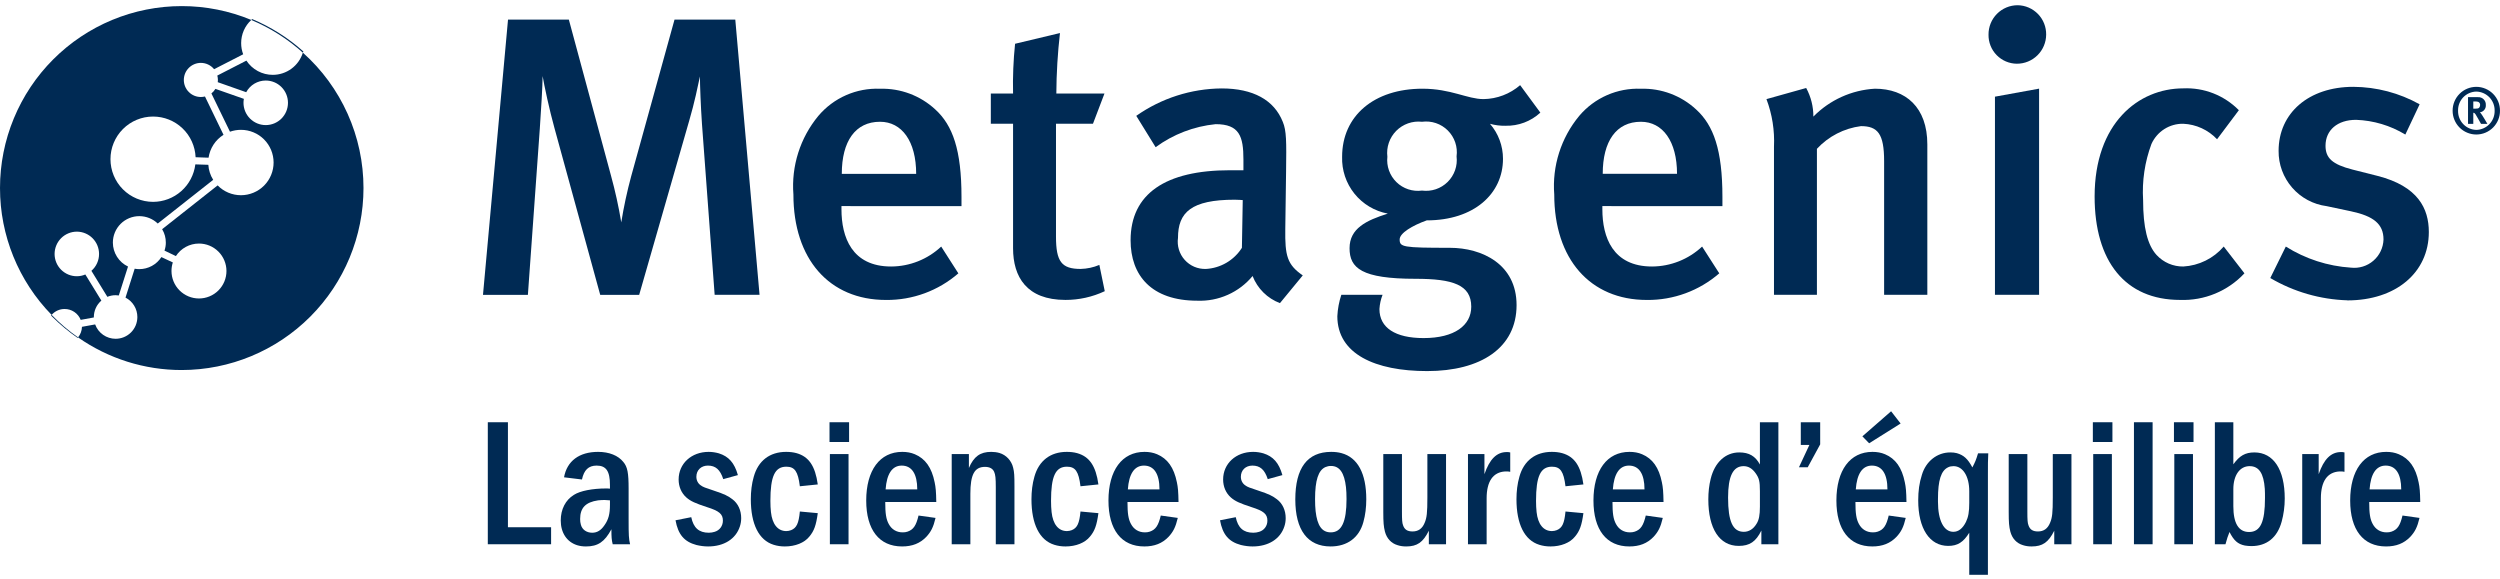
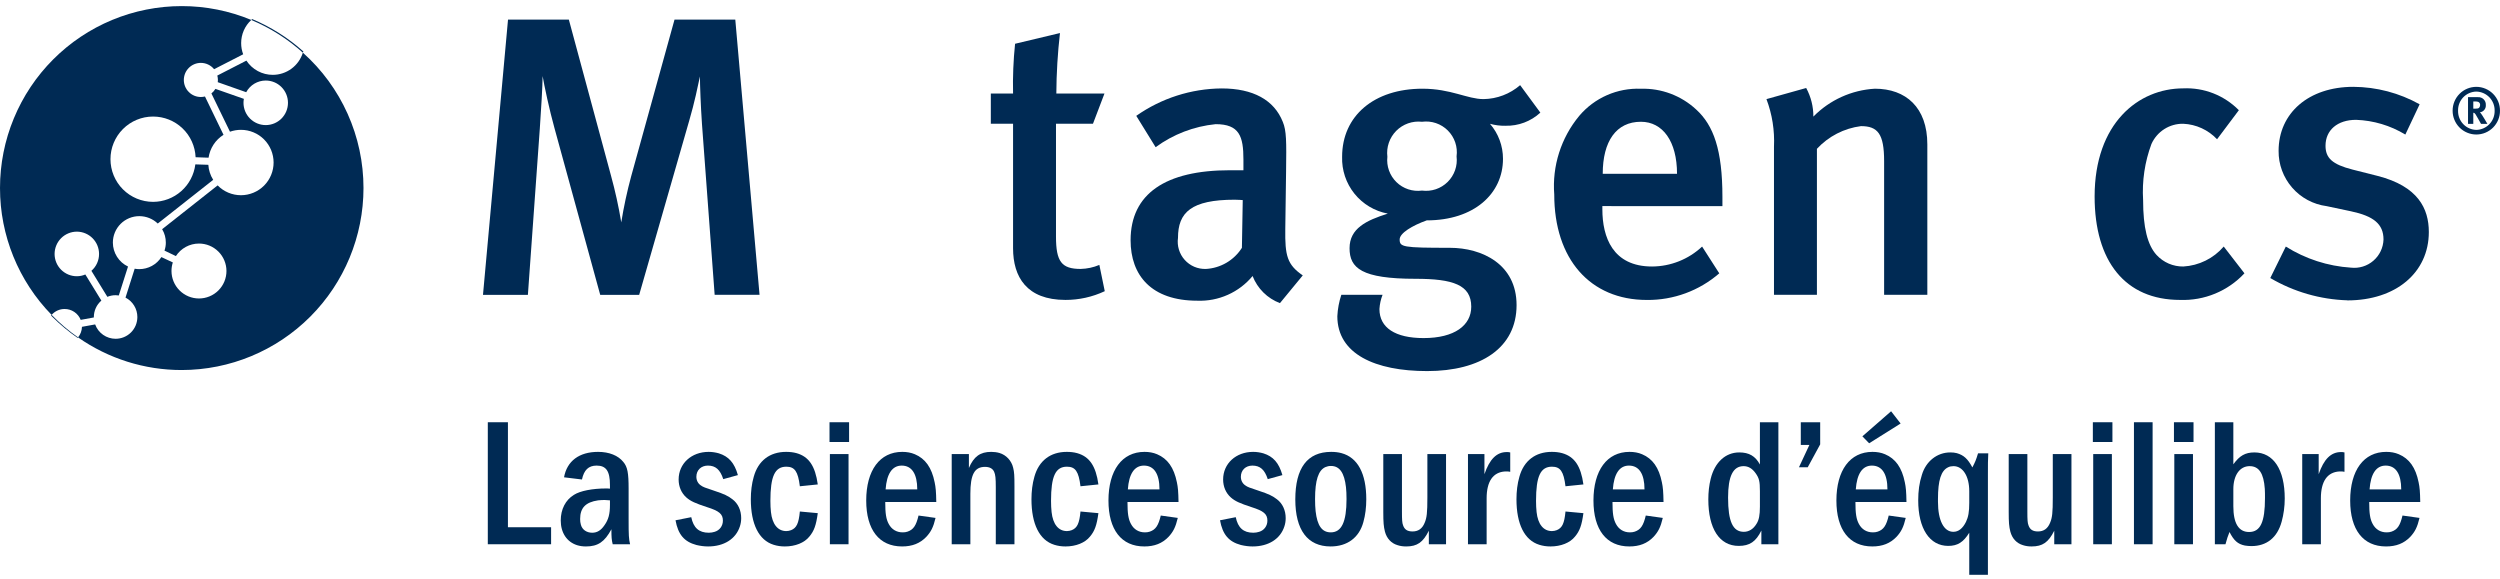
<svg xmlns="http://www.w3.org/2000/svg" width="164" height="38" viewBox="0 0 164 38" fill="none">
  <path d="M46.881 19.338L46.05 8.142C45.97 7.001 45.916 5.56 45.916 5.014C45.789 5.612 45.554 6.758 45.214 7.911L41.93 19.342H39.374L36.374 8.406C36.039 7.207 35.698 5.59 35.596 4.991C35.596 5.59 35.491 7.311 35.412 8.433L34.63 19.342H31.684L33.326 1.285H37.316L40.079 11.513C40.357 12.525 40.583 13.551 40.755 14.587C40.919 13.567 41.136 12.556 41.407 11.558L44.249 1.284H48.235L49.826 19.341L46.881 19.338Z" fill="#002A54" />
-   <path d="M57.727 7.988C56.11 7.988 55.222 9.265 55.222 11.404H60.101C60.101 9.265 59.16 7.988 57.732 7.988H57.727ZM55.2 13.52V13.727C55.2 15.555 55.879 17.483 58.459 17.483C59.679 17.478 60.852 17.011 61.743 16.175L62.868 17.932C61.552 19.074 59.864 19.695 58.122 19.677C54.392 19.677 52.048 16.989 52.048 12.763C51.903 10.893 52.491 9.04 53.688 7.597C54.183 7.013 54.804 6.549 55.505 6.242C56.206 5.934 56.968 5.791 57.732 5.822C59.071 5.783 60.372 6.27 61.355 7.18C62.501 8.225 63.074 9.842 63.074 12.918V13.522L55.2 13.52Z" fill="#002A54" />
  <path d="M69.895 19.675C67.344 19.675 66.457 18.161 66.457 16.285V8.118H64.998V6.136H66.457C66.432 5.046 66.476 3.955 66.589 2.871L69.534 2.168C69.383 3.485 69.303 4.809 69.296 6.134H72.454L71.699 8.117H69.273V15.524C69.273 17.167 69.643 17.642 70.89 17.642C71.312 17.632 71.729 17.543 72.118 17.378L72.472 19.102C71.664 19.481 70.783 19.677 69.891 19.675" fill="#002A54" />
  <path d="M81.003 13.101C78.136 13.101 77.276 13.937 77.276 15.606C77.24 15.864 77.261 16.127 77.337 16.376C77.413 16.625 77.542 16.855 77.716 17.048C77.889 17.242 78.103 17.396 78.342 17.499C78.582 17.601 78.84 17.65 79.1 17.643C79.577 17.618 80.041 17.479 80.453 17.238C80.865 16.997 81.213 16.661 81.469 16.258L81.524 13.126C81.524 13.126 81.208 13.101 80.997 13.101H81.003ZM83.965 19.885C83.558 19.732 83.187 19.494 82.878 19.187C82.569 18.881 82.328 18.513 82.17 18.107C81.731 18.637 81.175 19.059 80.546 19.339C79.918 19.62 79.233 19.753 78.546 19.726C75.523 19.726 74.167 18.058 74.167 15.762C74.167 12.707 76.46 11.168 80.683 11.168H81.569V10.466C81.569 8.952 81.31 8.145 79.747 8.145C78.323 8.287 76.963 8.809 75.809 9.656L74.539 7.599C76.181 6.445 78.135 5.818 80.141 5.801C82.203 5.801 83.582 6.557 84.152 7.996C84.393 8.57 84.393 9.274 84.367 11.23L84.315 15.011C84.289 16.789 84.442 17.364 85.461 18.066L83.965 19.885Z" fill="#002A54" />
  <path d="M93.282 7.988C92.974 7.953 92.661 7.989 92.368 8.092C92.076 8.196 91.81 8.364 91.591 8.585C91.373 8.806 91.207 9.073 91.107 9.368C91.006 9.662 90.974 9.975 91.012 10.283C90.978 10.588 91.014 10.896 91.117 11.184C91.22 11.472 91.388 11.733 91.606 11.947C91.825 12.161 92.09 12.322 92.38 12.418C92.671 12.514 92.979 12.543 93.282 12.502C93.588 12.542 93.898 12.512 94.19 12.414C94.481 12.316 94.747 12.153 94.966 11.936C95.185 11.72 95.351 11.456 95.453 11.165C95.554 10.875 95.588 10.565 95.551 10.259C95.593 9.951 95.563 9.637 95.463 9.343C95.364 9.049 95.198 8.781 94.978 8.561C94.759 8.342 94.492 8.176 94.197 8.076C93.903 7.977 93.59 7.947 93.282 7.988ZM98.757 8.251C98.414 8.257 98.072 8.213 97.742 8.121C98.294 8.758 98.597 9.573 98.596 10.417C98.596 12.71 96.697 14.456 93.595 14.456C92.653 14.793 91.818 15.29 91.818 15.707C91.818 16.204 92.004 16.256 95.108 16.256C97.218 16.256 99.487 17.326 99.487 20.014C99.487 22.824 97.136 24.343 93.621 24.343C90.209 24.343 87.729 23.223 87.729 20.743C87.753 20.265 87.841 19.792 87.992 19.338H90.697C90.58 19.637 90.51 19.953 90.491 20.274C90.491 21.503 91.535 22.178 93.386 22.178C95.422 22.178 96.514 21.342 96.514 20.119C96.514 18.687 95.314 18.289 92.859 18.289C89.318 18.289 88.531 17.587 88.531 16.284C88.531 14.982 89.628 14.458 91.041 14.013C90.178 13.852 89.401 13.388 88.851 12.704C88.301 12.019 88.014 11.16 88.043 10.283C88.043 7.594 90.148 5.819 93.311 5.819C95.184 5.819 96.255 6.501 97.32 6.501C98.203 6.488 99.053 6.164 99.721 5.586L101.047 7.388C100.425 7.963 99.603 8.272 98.757 8.249" fill="#002A54" />
  <path d="M107.641 7.988C106.026 7.988 105.139 9.265 105.139 11.403H110.013C110.013 9.265 109.071 7.988 107.644 7.988H107.641ZM105.115 13.52V13.727C105.115 15.554 105.792 17.483 108.376 17.483C109.596 17.477 110.768 17.01 111.658 16.175L112.784 17.931C111.467 19.074 109.778 19.695 108.035 19.677C104.31 19.677 101.959 16.989 101.959 12.763C101.814 10.893 102.403 9.039 103.601 7.597C104.096 7.013 104.717 6.55 105.418 6.242C106.119 5.935 106.88 5.791 107.644 5.822C108.982 5.782 110.283 6.27 111.265 7.18C112.414 8.225 112.991 9.841 112.991 12.918V13.522L105.115 13.52Z" fill="#002A54" />
  <path d="M123.598 19.338V10.568C123.598 8.773 123.176 8.274 122.079 8.274C120.971 8.416 119.949 8.943 119.19 9.762V19.338H116.373V9.631C116.424 8.565 116.256 7.5 115.879 6.502L118.486 5.772C118.798 6.348 118.96 6.993 118.957 7.649C120.029 6.558 121.467 5.906 122.993 5.819C125.026 5.819 126.433 7.049 126.433 9.471V19.338H123.598Z" fill="#002A54" />
-   <path d="M130.869 19.338V6.342L133.764 5.815V19.338H130.869ZM132.304 4.18C132.057 4.178 131.813 4.127 131.585 4.03C131.358 3.933 131.152 3.792 130.979 3.615C130.806 3.437 130.67 3.228 130.579 2.998C130.488 2.768 130.443 2.522 130.447 2.275C130.444 2.022 130.492 1.771 130.586 1.537C130.681 1.303 130.821 1.09 130.999 0.91C131.176 0.73 131.388 0.588 131.621 0.49C131.854 0.393 132.104 0.343 132.356 0.343C132.606 0.346 132.852 0.399 133.082 0.498C133.311 0.597 133.519 0.741 133.693 0.92C133.866 1.099 134.003 1.311 134.095 1.544C134.187 1.776 134.232 2.025 134.228 2.275C134.224 2.782 134.02 3.268 133.659 3.625C133.299 3.982 132.812 4.182 132.304 4.18Z" fill="#002A54" />
  <path d="M143.014 19.675C139.412 19.675 137.407 17.142 137.407 12.891C137.407 8.09 140.273 5.797 143.224 5.797C143.898 5.767 144.571 5.878 145.199 6.125C145.826 6.372 146.395 6.748 146.869 7.229L145.439 9.135C144.86 8.521 144.066 8.157 143.224 8.119C142.784 8.11 142.351 8.232 141.979 8.468C141.608 8.704 141.314 9.045 141.134 9.447C140.697 10.622 140.511 11.875 140.588 13.127C140.588 14.925 140.875 16.073 141.471 16.727C141.694 16.969 141.966 17.161 142.268 17.292C142.57 17.422 142.897 17.487 143.226 17.483C143.733 17.454 144.229 17.323 144.685 17.098C145.141 16.873 145.546 16.558 145.877 16.173L147.235 17.929C146.698 18.506 146.043 18.96 145.315 19.261C144.586 19.563 143.802 19.703 143.014 19.675Z" fill="#002A54" />
  <path d="M153.99 19.701C152.207 19.646 150.468 19.143 148.931 18.239L149.949 16.174C151.236 16.984 152.705 17.459 154.222 17.558C154.485 17.588 154.752 17.563 155.005 17.485C155.258 17.407 155.493 17.277 155.693 17.104C155.894 16.931 156.057 16.718 156.171 16.479C156.286 16.239 156.349 15.979 156.358 15.714C156.358 14.695 155.707 14.176 154.222 13.86L152.629 13.523C151.751 13.409 150.945 12.977 150.364 12.308C149.783 11.639 149.467 10.781 149.476 9.895C149.476 7.416 151.452 5.696 154.377 5.696C155.901 5.704 157.398 6.099 158.728 6.842L157.79 8.827C156.813 8.234 155.701 7.902 154.559 7.861C153.331 7.861 152.554 8.541 152.554 9.56C152.554 10.366 152.993 10.783 154.326 11.124L155.968 11.539C158.625 12.219 159.331 13.682 159.331 15.22C159.331 17.882 157.168 19.706 153.99 19.706" fill="#002A54" />
  <path d="M162.446 8.824C162.242 8.824 162.039 8.783 161.85 8.704C161.66 8.626 161.489 8.51 161.344 8.365C161.2 8.22 161.085 8.047 161.008 7.857C160.93 7.668 160.891 7.465 160.892 7.26C160.891 7.055 160.931 6.852 161.009 6.662C161.087 6.473 161.201 6.301 161.345 6.156C161.49 6.01 161.661 5.895 161.85 5.816C162.039 5.738 162.242 5.697 162.446 5.697C162.651 5.697 162.853 5.738 163.042 5.817C163.231 5.896 163.402 6.011 163.546 6.156C163.691 6.301 163.805 6.473 163.883 6.663C163.96 6.852 164 7.055 163.999 7.26C164.001 7.464 163.961 7.668 163.884 7.857C163.806 8.047 163.692 8.219 163.548 8.365C163.403 8.51 163.232 8.625 163.043 8.704C162.854 8.783 162.651 8.823 162.446 8.824ZM162.446 6.007C162.286 6.01 162.127 6.045 161.979 6.11C161.832 6.174 161.699 6.268 161.587 6.384C161.476 6.5 161.389 6.638 161.331 6.788C161.273 6.938 161.245 7.098 161.249 7.26C161.245 7.421 161.272 7.582 161.33 7.733C161.388 7.884 161.475 8.022 161.586 8.139C161.697 8.256 161.831 8.35 161.978 8.416C162.126 8.482 162.285 8.517 162.446 8.521C162.608 8.518 162.768 8.482 162.916 8.417C163.064 8.352 163.197 8.258 163.309 8.14C163.421 8.023 163.508 7.885 163.566 7.734C163.624 7.583 163.652 7.421 163.648 7.26C163.654 6.934 163.531 6.62 163.306 6.385C163.08 6.15 162.771 6.015 162.446 6.007ZM162.755 8.125C162.689 8.009 162.66 7.962 162.592 7.836C162.417 7.521 162.365 7.433 162.303 7.407C162.286 7.399 162.267 7.394 162.248 7.394V8.125H161.902V6.374H162.554C162.623 6.369 162.692 6.379 162.756 6.403C162.82 6.427 162.879 6.465 162.927 6.513C162.976 6.562 163.014 6.62 163.039 6.684C163.063 6.748 163.074 6.817 163.07 6.885C163.08 7.001 163.045 7.116 162.972 7.206C162.9 7.296 162.795 7.355 162.68 7.369C162.707 7.392 162.732 7.417 162.753 7.446C162.852 7.571 163.173 8.125 163.173 8.125H162.755ZM162.571 6.68C162.507 6.662 162.44 6.654 162.374 6.655H162.248V7.13H162.365C162.516 7.13 162.584 7.113 162.628 7.071C162.672 7.023 162.696 6.96 162.695 6.895C162.7 6.85 162.69 6.805 162.667 6.766C162.644 6.727 162.609 6.697 162.568 6.68H162.571Z" fill="#002A54" />
  <path d="M5.294 20.983L6.156 20.825V20.799C6.156 20.594 6.2 20.391 6.285 20.204C6.37 20.018 6.495 19.852 6.65 19.719L5.598 18.006C5.422 18.082 5.234 18.121 5.043 18.121C4.851 18.122 4.661 18.084 4.484 18.011C4.307 17.938 4.146 17.83 4.01 17.695C3.874 17.559 3.766 17.398 3.693 17.221C3.619 17.044 3.581 16.854 3.581 16.662C3.581 16.47 3.618 16.279 3.692 16.101C3.765 15.923 3.873 15.762 4.008 15.626C4.144 15.489 4.305 15.382 4.483 15.308C4.661 15.234 4.851 15.196 5.043 15.196C5.43 15.198 5.801 15.353 6.073 15.628C6.346 15.903 6.499 16.274 6.498 16.662C6.498 16.871 6.454 17.078 6.367 17.268C6.281 17.459 6.154 17.628 5.996 17.765L7.043 19.472C7.216 19.401 7.4 19.365 7.586 19.365C7.655 19.366 7.724 19.372 7.793 19.382L8.398 17.485C8.101 17.344 7.851 17.122 7.675 16.844C7.499 16.567 7.405 16.245 7.404 15.916C7.404 15.688 7.448 15.462 7.535 15.251C7.622 15.04 7.75 14.849 7.911 14.687C8.072 14.526 8.264 14.398 8.474 14.311C8.685 14.224 8.911 14.179 9.139 14.179C9.589 14.179 10.023 14.352 10.349 14.664L13.985 11.797C13.798 11.5 13.689 11.161 13.667 10.811L12.814 10.783C12.73 11.461 12.402 12.085 11.892 12.537C11.381 12.99 10.722 13.241 10.04 13.242C9.298 13.24 8.588 12.945 8.064 12.42C7.541 11.895 7.247 11.183 7.247 10.441C7.247 9.7 7.542 8.989 8.065 8.465C8.589 7.941 9.299 7.646 10.04 7.646C10.759 7.645 11.451 7.921 11.971 8.418C12.492 8.915 12.8 9.595 12.832 10.314L13.682 10.345C13.727 10.039 13.838 9.746 14.007 9.487C14.176 9.227 14.4 9.008 14.663 8.844L13.446 6.33C13.358 6.352 13.267 6.363 13.176 6.363C13.03 6.363 12.885 6.335 12.749 6.279C12.614 6.223 12.491 6.141 12.387 6.037C12.283 5.933 12.201 5.81 12.145 5.675C12.088 5.539 12.059 5.394 12.059 5.247C12.059 5.1 12.088 4.954 12.143 4.818C12.199 4.682 12.282 4.558 12.385 4.454C12.489 4.35 12.612 4.267 12.748 4.211C12.884 4.154 13.029 4.125 13.176 4.125C13.343 4.125 13.507 4.162 13.657 4.234C13.808 4.306 13.94 4.41 14.045 4.539L15.952 3.561C15.863 3.326 15.819 3.076 15.82 2.825C15.82 2.54 15.879 2.258 15.993 1.997C16.108 1.736 16.275 1.502 16.485 1.309C15.039 0.708 13.488 0.399 11.923 0.4C10.357 0.4 8.806 0.709 7.36 1.308C5.913 1.908 4.599 2.787 3.492 3.895C2.384 5.003 1.506 6.319 0.907 7.767C0.308 9.215 -0 10.766 -0 12.334C-0.002 15.445 1.213 18.433 3.386 20.657C3.492 20.536 3.621 20.439 3.767 20.372C3.913 20.305 4.071 20.27 4.231 20.27C4.46 20.268 4.683 20.335 4.873 20.462C5.062 20.59 5.209 20.771 5.294 20.983Z" fill="#002A54" />
  <path d="M19.868 3.455C19.737 3.876 19.476 4.244 19.121 4.506C18.767 4.767 18.338 4.909 17.898 4.91C17.554 4.911 17.215 4.826 16.913 4.663C16.61 4.5 16.353 4.264 16.164 3.976L14.256 4.956C14.281 5.052 14.294 5.15 14.295 5.249C14.295 5.296 14.291 5.344 14.284 5.391L16.151 6.049C16.276 5.818 16.46 5.624 16.686 5.489C16.911 5.355 17.169 5.283 17.432 5.283C17.623 5.283 17.813 5.321 17.991 5.394C18.168 5.467 18.329 5.575 18.464 5.711C18.6 5.846 18.707 6.008 18.78 6.185C18.854 6.362 18.891 6.552 18.891 6.744C18.891 6.936 18.853 7.126 18.78 7.304C18.707 7.481 18.599 7.642 18.464 7.778C18.328 7.914 18.168 8.021 17.99 8.095C17.813 8.168 17.623 8.206 17.432 8.206C17.045 8.206 16.674 8.051 16.4 7.777C16.127 7.503 15.973 7.132 15.973 6.744C15.973 6.657 15.982 6.571 15.998 6.485L14.131 5.83C14.062 5.945 13.973 6.047 13.868 6.13L15.086 8.64C15.318 8.559 15.562 8.517 15.808 8.517C16.089 8.517 16.367 8.573 16.627 8.681C16.887 8.788 17.122 8.946 17.321 9.145C17.52 9.344 17.677 9.581 17.785 9.841C17.892 10.101 17.948 10.379 17.948 10.661C17.948 10.942 17.893 11.221 17.785 11.481C17.678 11.741 17.52 11.978 17.322 12.177C17.123 12.376 16.887 12.534 16.627 12.642C16.367 12.75 16.089 12.806 15.808 12.806C15.523 12.806 15.24 12.749 14.977 12.639C14.714 12.528 14.476 12.366 14.277 12.162L10.636 15.035C10.796 15.3 10.879 15.604 10.878 15.913C10.879 16.092 10.849 16.27 10.79 16.44L11.539 16.799C11.703 16.546 11.927 16.339 12.191 16.195C12.455 16.052 12.751 15.977 13.052 15.977C13.529 15.976 13.988 16.165 14.326 16.503C14.664 16.84 14.855 17.298 14.856 17.776C14.856 18.013 14.809 18.248 14.719 18.467C14.628 18.686 14.495 18.885 14.328 19.052C14.16 19.22 13.961 19.353 13.742 19.443C13.523 19.534 13.289 19.58 13.052 19.58C12.574 19.58 12.116 19.39 11.778 19.051C11.44 18.713 11.25 18.255 11.25 17.776C11.249 17.586 11.279 17.397 11.337 17.216L10.588 16.865C10.431 17.107 10.216 17.307 9.963 17.445C9.709 17.583 9.425 17.655 9.136 17.655C9.035 17.656 8.934 17.646 8.835 17.627L8.233 19.523C8.468 19.643 8.665 19.826 8.802 20.052C8.939 20.277 9.011 20.536 9.011 20.799C9.01 20.987 8.973 21.172 8.902 21.346C8.83 21.518 8.725 21.676 8.592 21.808C8.459 21.94 8.302 22.045 8.129 22.116C7.956 22.188 7.77 22.224 7.583 22.224C7.29 22.224 7.004 22.133 6.764 21.965C6.524 21.796 6.341 21.558 6.242 21.282L5.377 21.439C5.371 21.693 5.28 21.937 5.119 22.133C7.113 23.529 9.487 24.276 11.919 24.274C15.083 24.272 18.116 23.013 20.352 20.774C22.588 18.535 23.845 15.498 23.845 12.332C23.845 10.655 23.491 8.998 22.805 7.468C22.12 5.938 21.119 4.57 19.868 3.455Z" fill="#002A54" />
  <path d="M19.903 3.378C18.909 2.486 17.773 1.767 16.542 1.25C16.521 1.267 16.505 1.291 16.485 1.31C17.725 1.829 18.869 2.554 19.868 3.455C19.877 3.428 19.896 3.406 19.903 3.378Z" fill="#002A54" />
  <path d="M3.386 20.657C3.374 20.671 3.356 20.677 3.345 20.691C3.379 20.724 3.412 20.758 3.443 20.794C3.953 21.301 4.507 21.762 5.098 22.171C5.107 22.16 5.112 22.144 5.121 22.133C4.497 21.697 3.917 21.203 3.386 20.657Z" fill="#002A54" />
  <path d="M32 27.699H33.32V34.587H36.152V35.703H32V27.699Z" fill="#002A54" />
  <path d="M38.177 31.455L37.001 31.311C37.193 30.243 37.997 29.643 39.233 29.643C39.965 29.643 40.553 29.883 40.889 30.303C41.165 30.627 41.237 31.023 41.237 32.055V34.071C41.237 35.127 41.249 35.343 41.333 35.703H40.193C40.121 35.403 40.109 35.247 40.109 34.719C39.665 35.547 39.221 35.847 38.441 35.847C38.237 35.847 38.045 35.823 37.853 35.763C37.181 35.547 36.785 34.947 36.785 34.143C36.785 33.411 37.097 32.799 37.649 32.463C38.057 32.199 38.873 32.043 39.761 32.043C39.797 32.043 39.905 32.043 40.013 32.055V31.815C40.013 30.903 39.761 30.543 39.137 30.543C38.609 30.543 38.309 30.831 38.177 31.455ZM40.013 33.111V32.823C39.857 32.811 39.725 32.799 39.653 32.799C39.509 32.799 39.389 32.811 39.233 32.823C38.417 32.943 38.057 33.315 38.057 34.047C38.057 34.179 38.069 34.299 38.105 34.419C38.189 34.743 38.477 34.947 38.849 34.947C39.173 34.947 39.425 34.791 39.653 34.455C39.917 34.083 40.013 33.723 40.013 33.111Z" fill="#002A54" />
  <path d="M48.406 31.167L47.446 31.431C47.242 30.807 46.942 30.543 46.438 30.543C45.994 30.543 45.682 30.843 45.682 31.275C45.682 31.515 45.79 31.719 45.97 31.839C46.138 31.959 46.222 31.983 46.87 32.199C47.494 32.403 47.77 32.535 48.046 32.751C48.418 33.027 48.622 33.483 48.622 33.987C48.622 34.167 48.598 34.347 48.538 34.527C48.274 35.355 47.494 35.847 46.45 35.847C46.186 35.847 45.934 35.811 45.682 35.751C44.878 35.535 44.482 35.055 44.314 34.131L45.346 33.927C45.49 34.623 45.85 34.947 46.498 34.947C46.642 34.947 46.762 34.923 46.882 34.887C47.206 34.791 47.422 34.503 47.422 34.155C47.422 33.723 47.182 33.519 46.378 33.267C45.61 33.015 45.31 32.883 45.022 32.631C44.698 32.343 44.518 31.923 44.518 31.455C44.518 30.411 45.358 29.643 46.486 29.643C46.726 29.643 46.942 29.679 47.158 29.739C47.806 29.943 48.178 30.363 48.406 31.167Z" fill="#002A54" />
  <path d="M53.646 31.779L52.47 31.899C52.35 30.927 52.134 30.615 51.582 30.615C50.826 30.615 50.538 31.251 50.538 32.859C50.538 33.123 50.55 33.363 50.574 33.591C50.658 34.383 51.018 34.839 51.582 34.839C51.69 34.839 51.798 34.815 51.894 34.779C52.254 34.635 52.398 34.335 52.47 33.555L53.646 33.663C53.538 34.455 53.406 34.827 53.094 35.199C52.77 35.607 52.17 35.847 51.486 35.847C51.222 35.847 50.982 35.811 50.754 35.739C49.782 35.439 49.254 34.383 49.254 32.751C49.254 32.235 49.314 31.731 49.446 31.275C49.734 30.231 50.49 29.643 51.57 29.643C51.81 29.643 52.038 29.667 52.254 29.727C53.058 29.955 53.478 30.567 53.646 31.779Z" fill="#002A54" />
  <path d="M54.44 29.787H55.664V35.703H54.44V29.787ZM55.7 28.995H54.416V27.699H55.7V28.995Z" fill="#002A54" />
  <path d="M61.42 32.931H58.072C58.072 33.699 58.132 34.059 58.3 34.371C58.492 34.731 58.816 34.923 59.212 34.923C59.332 34.923 59.44 34.911 59.536 34.875C59.92 34.743 60.1 34.479 60.256 33.819L61.372 33.975C61.228 34.587 61.072 34.887 60.76 35.223C60.352 35.643 59.848 35.847 59.176 35.847C57.676 35.847 56.824 34.755 56.824 32.835C56.824 30.855 57.712 29.643 59.188 29.643C59.488 29.643 59.764 29.691 60.016 29.799C60.7 30.087 61.12 30.675 61.312 31.635C61.384 31.971 61.408 32.247 61.42 32.931ZM58.096 32.103H60.172C60.172 31.083 59.812 30.543 59.152 30.543C58.528 30.543 58.168 31.083 58.096 32.103Z" fill="#002A54" />
  <path d="M62.432 29.787H63.56V30.699C63.884 29.943 64.304 29.643 65.024 29.643C65.216 29.643 65.396 29.667 65.564 29.715C66.008 29.847 66.356 30.219 66.464 30.687C66.536 30.975 66.548 31.215 66.548 31.887V35.703H65.324V31.959C65.324 31.371 65.3 31.143 65.216 30.951C65.12 30.735 64.916 30.627 64.616 30.627C63.932 30.627 63.656 31.119 63.656 32.391V35.703H62.432V29.787Z" fill="#002A54" />
  <path d="M72.056 31.779L70.88 31.899C70.76 30.927 70.544 30.615 69.992 30.615C69.236 30.615 68.948 31.251 68.948 32.859C68.948 33.123 68.96 33.363 68.984 33.591C69.068 34.383 69.428 34.839 69.992 34.839C70.1 34.839 70.208 34.815 70.304 34.779C70.664 34.635 70.808 34.335 70.88 33.555L72.056 33.663C71.948 34.455 71.816 34.827 71.504 35.199C71.18 35.607 70.58 35.847 69.896 35.847C69.632 35.847 69.392 35.811 69.164 35.739C68.192 35.439 67.664 34.383 67.664 32.751C67.664 32.235 67.724 31.731 67.856 31.275C68.144 30.231 68.9 29.643 69.98 29.643C70.22 29.643 70.448 29.667 70.664 29.727C71.468 29.955 71.888 30.567 72.056 31.779Z" fill="#002A54" />
  <path d="M77.311 32.931H73.963C73.963 33.699 74.022 34.059 74.191 34.371C74.382 34.731 74.707 34.923 75.103 34.923C75.222 34.923 75.331 34.911 75.427 34.875C75.811 34.743 75.99 34.479 76.147 33.819L77.263 33.975C77.118 34.587 76.963 34.887 76.65 35.223C76.243 35.643 75.739 35.847 75.067 35.847C73.567 35.847 72.715 34.755 72.715 32.835C72.715 30.855 73.603 29.643 75.079 29.643C75.379 29.643 75.654 29.691 75.906 29.799C76.591 30.087 77.01 30.675 77.203 31.635C77.275 31.971 77.299 32.247 77.311 32.931ZM73.987 32.103H76.062C76.062 31.083 75.703 30.543 75.043 30.543C74.418 30.543 74.058 31.083 73.987 32.103Z" fill="#002A54" />
  <path d="M84.125 31.167L83.165 31.431C82.961 30.807 82.661 30.543 82.157 30.543C81.713 30.543 81.401 30.843 81.401 31.275C81.401 31.515 81.509 31.719 81.689 31.839C81.857 31.959 81.941 31.983 82.589 32.199C83.213 32.403 83.489 32.535 83.765 32.751C84.137 33.027 84.341 33.483 84.341 33.987C84.341 34.167 84.317 34.347 84.257 34.527C83.993 35.355 83.213 35.847 82.169 35.847C81.905 35.847 81.653 35.811 81.401 35.751C80.597 35.535 80.201 35.055 80.033 34.131L81.065 33.927C81.209 34.623 81.569 34.947 82.217 34.947C82.361 34.947 82.481 34.923 82.601 34.887C82.925 34.791 83.141 34.503 83.141 34.155C83.141 33.723 82.901 33.519 82.097 33.267C81.329 33.015 81.029 32.883 80.741 32.631C80.417 32.343 80.237 31.923 80.237 31.455C80.237 30.411 81.077 29.643 82.205 29.643C82.445 29.643 82.661 29.679 82.877 29.739C83.525 29.943 83.897 30.363 84.125 31.167Z" fill="#002A54" />
  <path d="M87.324 29.643C87.564 29.643 87.792 29.667 88.008 29.727C89.064 30.015 89.628 31.059 89.628 32.751C89.628 33.279 89.568 33.783 89.436 34.251C89.16 35.271 88.38 35.847 87.288 35.847C85.776 35.847 84.972 34.767 84.972 32.763C84.972 30.699 85.764 29.643 87.324 29.643ZM87.312 30.567C87.168 30.567 87.072 30.591 86.952 30.639C86.484 30.843 86.268 31.503 86.268 32.739C86.268 33.051 86.28 33.303 86.304 33.531C86.412 34.491 86.724 34.923 87.3 34.923C88.008 34.923 88.332 34.239 88.332 32.739C88.332 32.427 88.32 32.175 88.296 31.959C88.188 31.011 87.876 30.567 87.312 30.567Z" fill="#002A54" />
  <path d="M90.744 29.787H91.968V33.543C91.968 34.107 91.98 34.299 92.04 34.455C92.136 34.743 92.328 34.863 92.664 34.863C93.036 34.863 93.3 34.683 93.456 34.299C93.6 33.963 93.636 33.639 93.636 32.631V29.787H94.86V35.703H93.732V34.815C93.348 35.583 92.964 35.847 92.244 35.847C92.052 35.847 91.86 35.823 91.68 35.763C91.272 35.643 90.972 35.331 90.852 34.875C90.768 34.539 90.744 34.287 90.744 33.567V29.787Z" fill="#002A54" />
  <path d="M96.299 29.787H97.379V31.107C97.715 30.123 98.183 29.655 98.843 29.655C98.915 29.655 98.975 29.655 99.071 29.679V30.951C98.951 30.927 98.903 30.927 98.831 30.927H98.735C97.943 30.975 97.523 31.575 97.523 32.691V35.703H96.299V29.787Z" fill="#002A54" />
  <path d="M103.872 31.779L102.696 31.899C102.576 30.927 102.36 30.615 101.808 30.615C101.052 30.615 100.764 31.251 100.764 32.859C100.764 33.123 100.776 33.363 100.8 33.591C100.884 34.383 101.244 34.839 101.808 34.839C101.916 34.839 102.024 34.815 102.12 34.779C102.48 34.635 102.624 34.335 102.696 33.555L103.872 33.663C103.764 34.455 103.632 34.827 103.32 35.199C102.996 35.607 102.396 35.847 101.712 35.847C101.448 35.847 101.208 35.811 100.98 35.739C100.008 35.439 99.48 34.383 99.48 32.751C99.48 32.235 99.54 31.731 99.672 31.275C99.96 30.231 100.716 29.643 101.796 29.643C102.036 29.643 102.264 29.667 102.48 29.727C103.284 29.955 103.704 30.567 103.872 31.779Z" fill="#002A54" />
  <path d="M109.127 32.931H105.779C105.779 33.699 105.839 34.059 106.007 34.371C106.199 34.731 106.523 34.923 106.919 34.923C107.039 34.923 107.147 34.911 107.243 34.875C107.627 34.743 107.807 34.479 107.963 33.819L109.079 33.975C108.935 34.587 108.779 34.887 108.467 35.223C108.059 35.643 107.555 35.847 106.883 35.847C105.383 35.847 104.531 34.755 104.531 32.835C104.531 30.855 105.419 29.643 106.895 29.643C107.195 29.643 107.471 29.691 107.723 29.799C108.407 30.087 108.827 30.675 109.019 31.635C109.091 31.971 109.115 32.247 109.127 32.931ZM105.803 32.103H107.879C107.879 31.083 107.519 30.543 106.859 30.543C106.235 30.543 105.875 31.083 105.803 32.103Z" fill="#002A54" />
  <path d="M115.45 27.699H116.662V35.703H115.546V34.803C115.186 35.535 114.778 35.811 114.058 35.811C112.798 35.811 112.066 34.683 112.066 32.763C112.066 32.295 112.114 31.839 112.222 31.407C112.486 30.327 113.194 29.679 114.094 29.679C114.742 29.679 115.15 29.919 115.45 30.471V27.699ZM115.45 33.243V32.223C115.45 31.575 115.402 31.371 115.162 31.035C114.946 30.735 114.694 30.579 114.382 30.579C113.686 30.579 113.362 31.239 113.362 32.643C113.362 34.215 113.674 34.887 114.394 34.887C114.73 34.887 115.018 34.707 115.222 34.371C115.39 34.119 115.45 33.783 115.45 33.243Z" fill="#002A54" />
  <path d="M118.132 27.699H119.404V29.151L118.588 30.651H118.012L118.696 29.187H118.132V27.699Z" fill="#002A54" />
  <path d="M125.064 32.931H121.716C121.716 33.699 121.776 34.059 121.944 34.371C122.136 34.731 122.46 34.923 122.856 34.923C122.976 34.923 123.084 34.911 123.18 34.875C123.564 34.743 123.744 34.479 123.9 33.819L125.016 33.975C124.872 34.587 124.716 34.887 124.404 35.223C123.996 35.643 123.492 35.847 122.82 35.847C121.32 35.847 120.468 34.755 120.468 32.835C120.468 30.855 121.356 29.643 122.832 29.643C123.132 29.643 123.408 29.691 123.66 29.799C124.344 30.087 124.764 30.675 124.956 31.635C125.028 31.971 125.052 32.247 125.064 32.931ZM121.74 32.103H123.816C123.816 31.083 123.456 30.543 122.796 30.543C122.172 30.543 121.812 31.083 121.74 32.103ZM122.172 28.623L124.056 26.979L124.68 27.783L122.616 29.079L122.172 28.623Z" fill="#002A54" />
  <path d="M129.759 29.739H130.431C130.407 30.147 130.407 30.483 130.407 31.119V37.707H129.183V34.947C128.799 35.571 128.415 35.811 127.803 35.811C126.579 35.811 125.835 34.671 125.835 32.823C125.835 32.211 125.907 31.671 126.075 31.155C126.339 30.255 127.083 29.679 127.935 29.679C128.091 29.679 128.235 29.691 128.367 29.727C128.823 29.859 129.087 30.099 129.387 30.663C129.567 30.315 129.627 30.183 129.759 29.739ZM129.183 32.991V32.223C129.183 31.239 128.763 30.579 128.151 30.579C128.019 30.579 127.899 30.603 127.803 30.651C127.335 30.867 127.131 31.503 127.131 32.727V32.919C127.131 34.143 127.515 34.887 128.139 34.887C128.475 34.887 128.751 34.671 128.967 34.239C129.123 33.915 129.183 33.579 129.183 32.991Z" fill="#002A54" />
  <path d="M131.771 29.787H132.995V33.543C132.995 34.107 133.007 34.299 133.067 34.455C133.163 34.743 133.355 34.863 133.691 34.863C134.063 34.863 134.327 34.683 134.483 34.299C134.627 33.963 134.663 33.639 134.663 32.631V29.787H135.887V35.703H134.759V34.815C134.375 35.583 133.991 35.847 133.271 35.847C133.079 35.847 132.887 35.823 132.707 35.763C132.299 35.643 131.999 35.331 131.879 34.875C131.795 34.539 131.771 34.287 131.771 33.567V29.787Z" fill="#002A54" />
  <path d="M137.315 29.787H138.539V35.703H137.315V29.787ZM138.575 28.995H137.291V27.699H138.575V28.995Z" fill="#002A54" />
  <path d="M139.987 27.699H141.211V35.703H139.987V27.699Z" fill="#002A54" />
  <path d="M142.635 29.787H143.859V35.703H142.635V29.787ZM143.895 28.995H142.611V27.699H143.895V28.995Z" fill="#002A54" />
  <path d="M145.295 27.699H146.507V30.459C146.915 29.895 147.287 29.679 147.887 29.679C149.135 29.679 149.879 30.795 149.879 32.703C149.879 33.231 149.807 33.747 149.675 34.227C149.387 35.271 148.691 35.823 147.695 35.823C147.551 35.823 147.407 35.811 147.263 35.787C146.795 35.691 146.543 35.463 146.255 34.899C146.135 35.199 146.099 35.319 145.991 35.703H145.295V27.699ZM146.507 32.091V33.207C146.507 34.335 146.855 34.899 147.539 34.899C148.283 34.899 148.583 34.251 148.583 32.667C148.583 32.451 148.583 32.247 148.571 32.067C148.499 31.047 148.187 30.579 147.575 30.579C146.927 30.579 146.507 31.179 146.507 32.091Z" fill="#002A54" />
  <path d="M151.026 29.787H152.106V31.107C152.442 30.123 152.91 29.655 153.57 29.655C153.642 29.655 153.702 29.655 153.798 29.679V30.951C153.678 30.927 153.63 30.927 153.558 30.927H153.462C152.67 30.975 152.25 31.575 152.25 32.691V35.703H151.026V29.787Z" fill="#002A54" />
  <path d="M158.768 32.931H155.42C155.42 33.699 155.48 34.059 155.648 34.371C155.84 34.731 156.164 34.923 156.56 34.923C156.68 34.923 156.788 34.911 156.884 34.875C157.268 34.743 157.448 34.479 157.604 33.819L158.72 33.975C158.576 34.587 158.42 34.887 158.108 35.223C157.7 35.643 157.196 35.847 156.524 35.847C155.024 35.847 154.172 34.755 154.172 32.835C154.172 30.855 155.06 29.643 156.536 29.643C156.836 29.643 157.112 29.691 157.364 29.799C158.048 30.087 158.468 30.675 158.66 31.635C158.732 31.971 158.756 32.247 158.768 32.931ZM155.444 32.103H157.52C157.52 31.083 157.16 30.543 156.5 30.543C155.876 30.543 155.516 31.083 155.444 32.103Z" fill="#002A54" />
</svg>